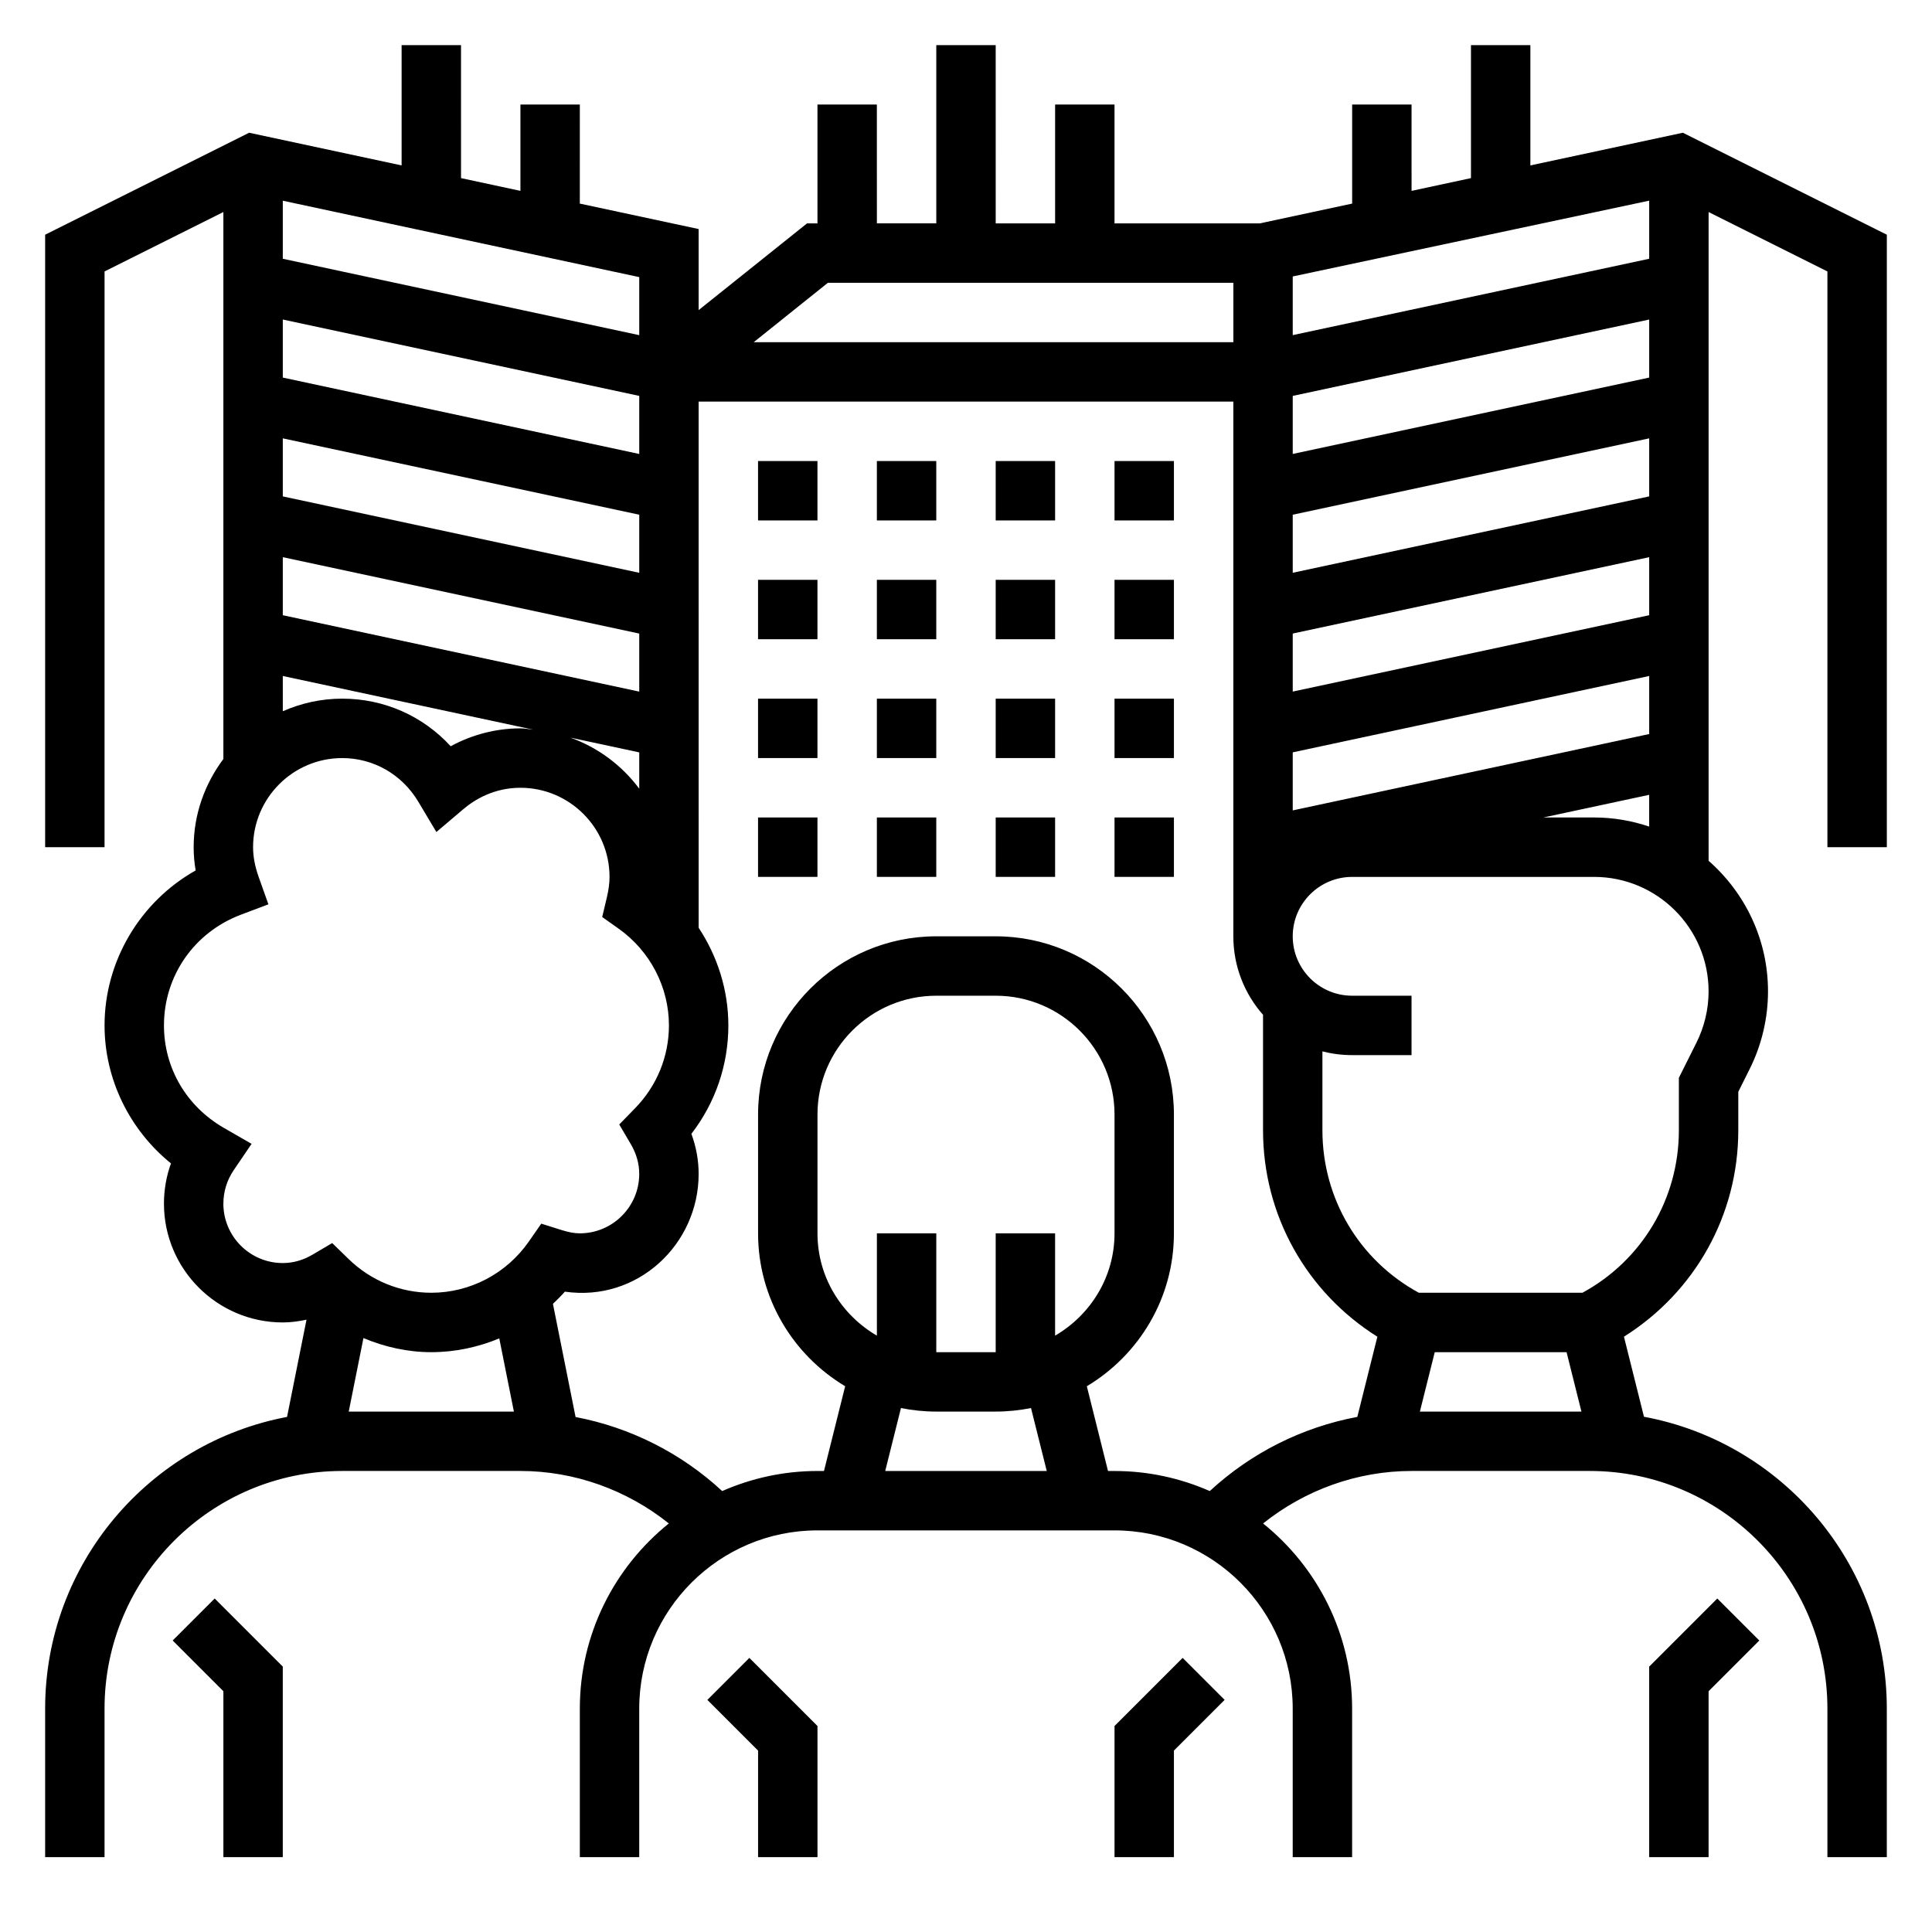
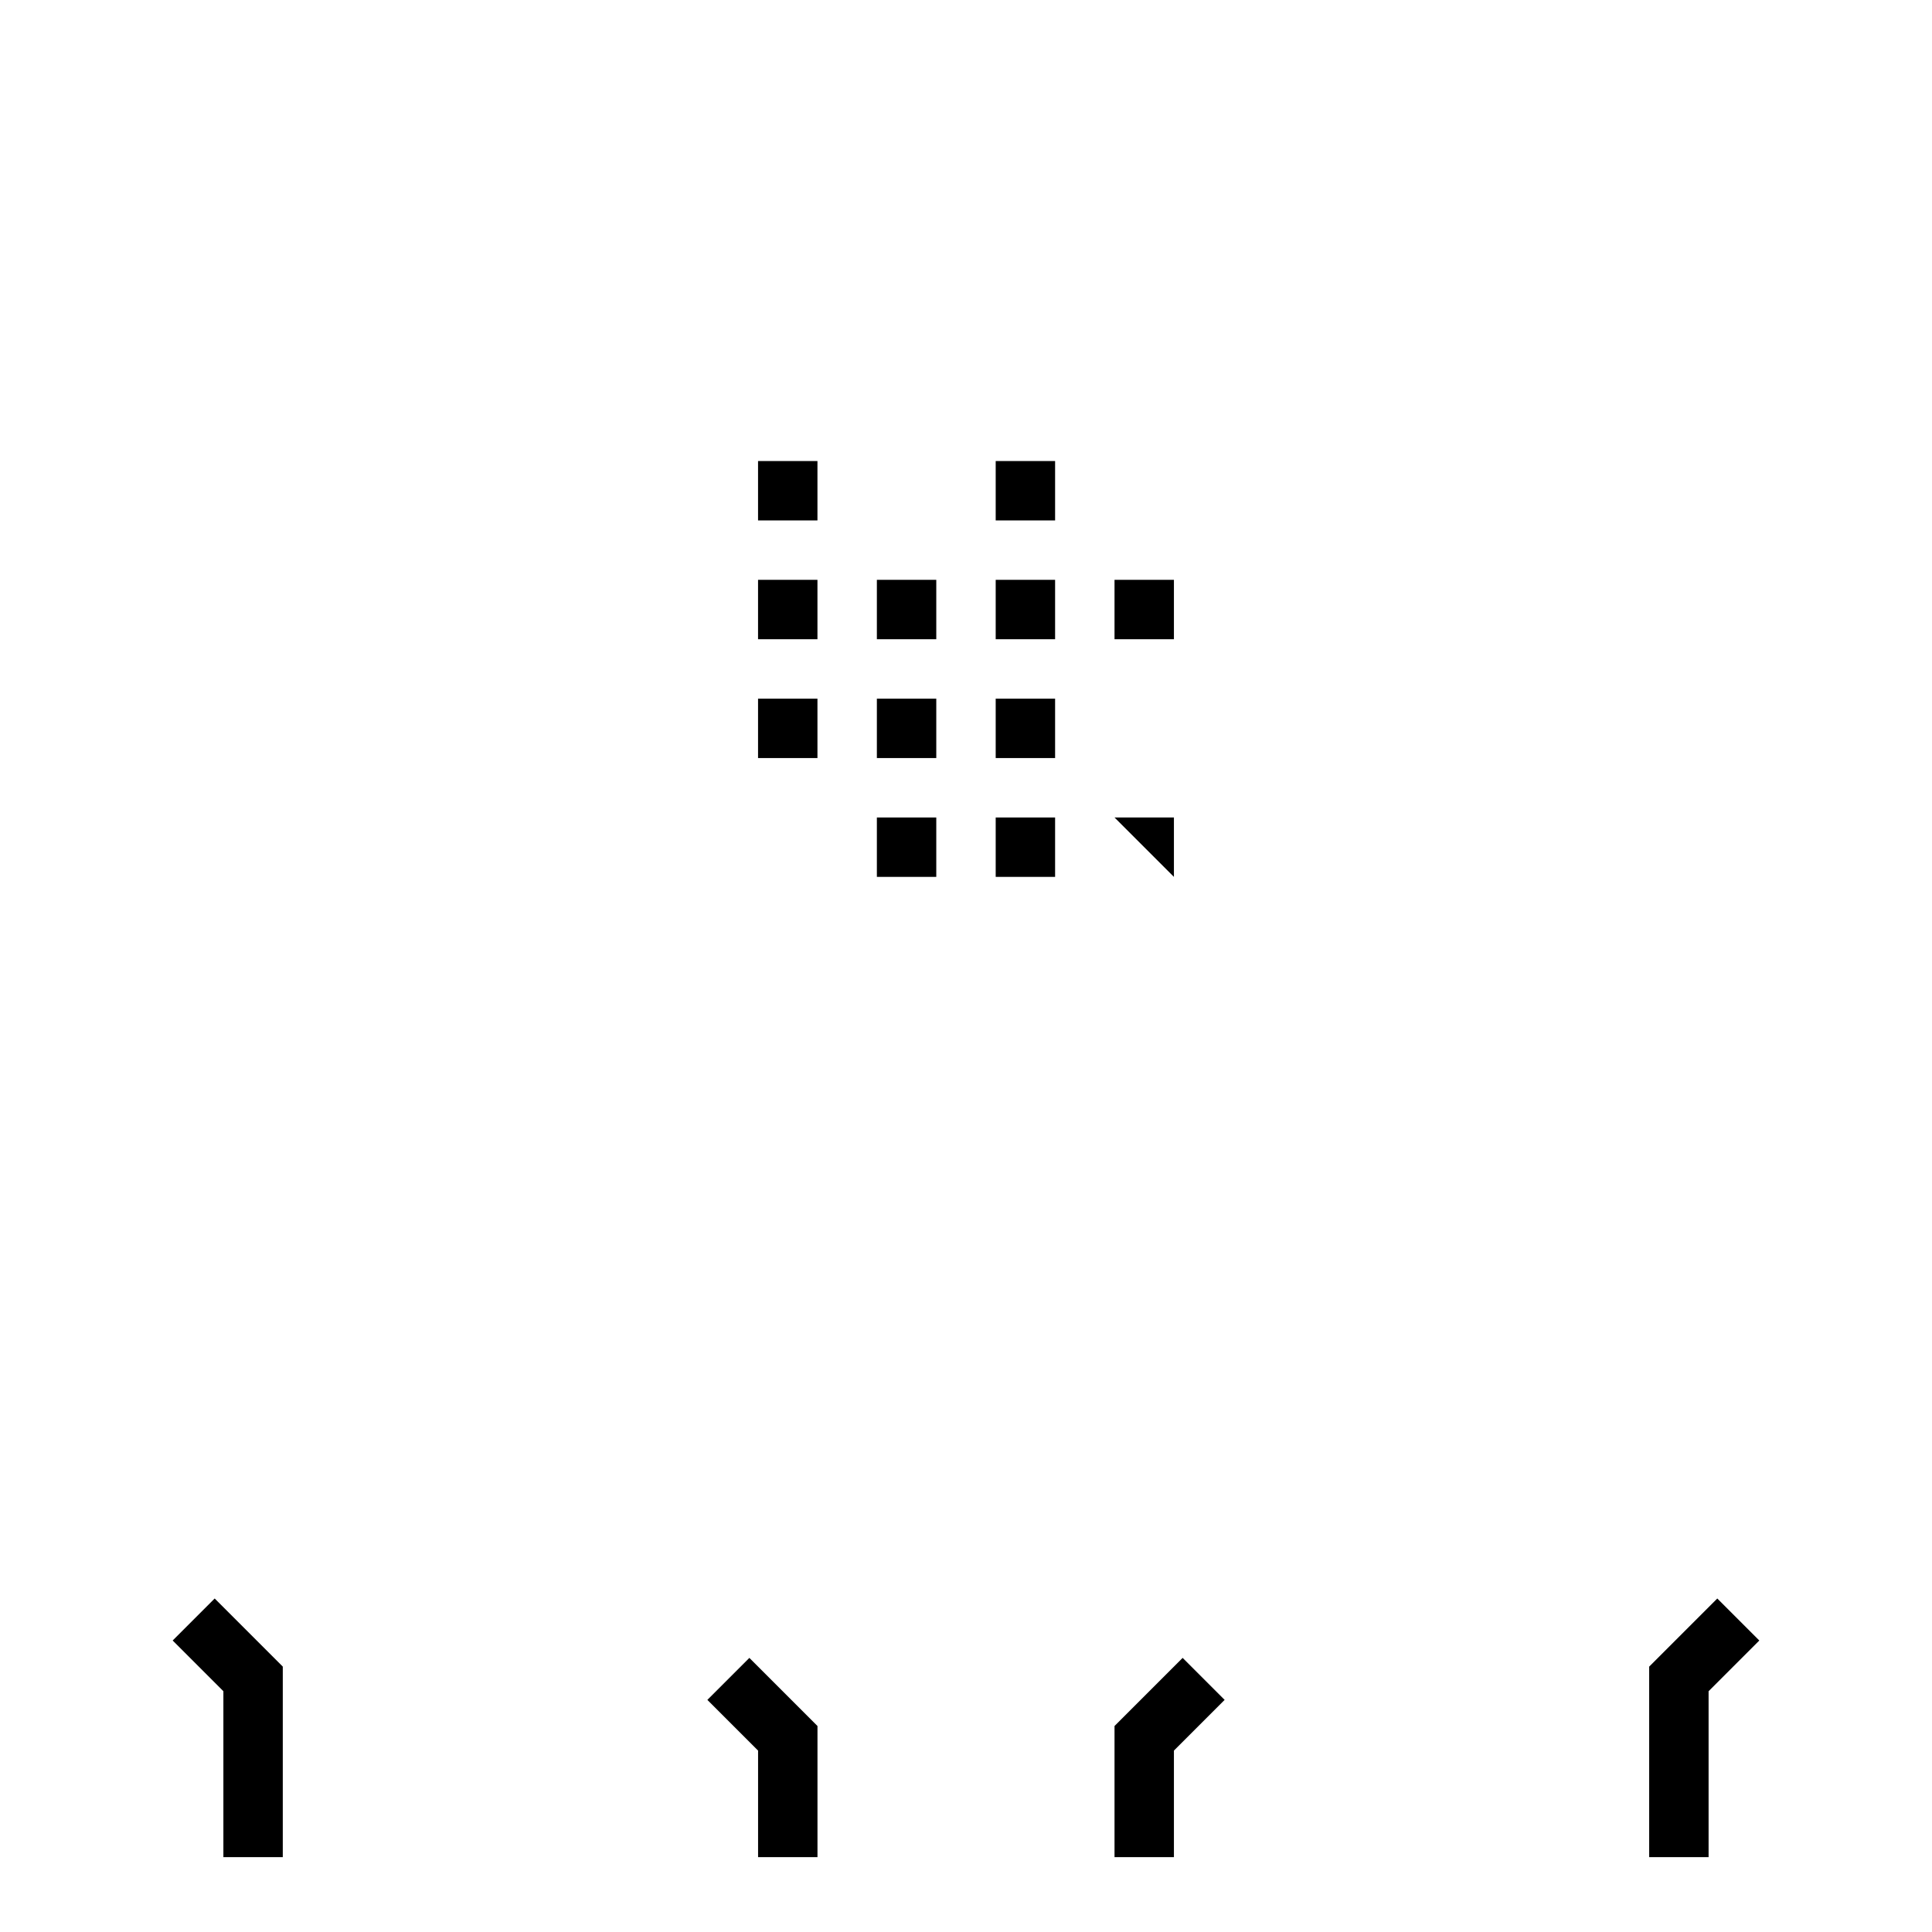
<svg xmlns="http://www.w3.org/2000/svg" fill="#000000" width="800px" height="800px" version="1.1" viewBox="144 144 512 512">
  <g>
    <path d="m331.46 594.49 13.438 13.438v28.23h15.742v-34.746l-18.051-18.051z" />
    <path d="m439.36 601.41v34.746h15.742v-28.23l13.438-13.438-11.129-11.129z" />
    <path d="m189.76 578.75 13.438 13.438v43.973h15.742v-50.492l-18.051-18.051z" />
    <path d="m581.05 585.67v50.492h15.746v-43.973l13.438-13.438-11.133-11.133z" />
    <path d="m344.89 266.18h15.742v15.742h-15.742z" />
-     <path d="m376.38 266.18h15.742v15.742h-15.742z" />
    <path d="m407.87 266.18h15.742v15.742h-15.742z" />
-     <path d="m439.36 266.18h15.742v15.742h-15.742z" />
    <path d="m344.89 297.66h15.742v15.742h-15.742z" />
    <path d="m376.38 297.66h15.742v15.742h-15.742z" />
    <path d="m407.87 297.66h15.742v15.742h-15.742z" />
    <path d="m439.36 297.66h15.742v15.742h-15.742z" />
    <path d="m344.89 329.15h15.742v15.742h-15.742z" />
    <path d="m376.38 329.15h15.742v15.742h-15.742z" />
    <path d="m407.87 329.15h15.742v15.742h-15.742z" />
-     <path d="m439.36 329.15h15.742v15.742h-15.742z" />
-     <path d="m344.89 360.64h15.742v15.742h-15.742z" />
    <path d="m376.38 360.64h15.742v15.742h-15.742z" />
    <path d="m407.87 360.64h15.742v15.742h-15.742z" />
-     <path d="m439.36 360.64h15.742v15.742h-15.742z" />
-     <path d="m644.03 368.51v-162.31l-54.059-27.023-40.406 8.66v-31.875h-15.742v35.242l-15.742 3.379-0.004-22.875h-15.742v26.246l-24.453 5.242h-38.523v-31.488h-15.742v31.488h-15.742l-0.004-47.234h-15.742v47.23h-15.742l-0.004-31.484h-15.742v31.488h-2.762l-28.73 22.984v-21.48l-31.488-6.746 0.004-26.246h-15.742v22.875l-15.742-3.379-0.004-35.242h-15.742v31.875l-40.406-8.66-54.062 27.023v162.31h15.742l0.004-152.58 31.488-15.742v144.95c-4.883 6.555-7.875 14.586-7.875 23.371 0 2.055 0.172 4.102 0.527 6.164-14.68 8.266-24.141 23.992-24.141 41.066 0 14.234 6.598 27.672 17.602 36.574-1.23 3.391-1.859 6.988-1.859 10.66 0 17.367 14.121 31.488 31.488 31.488 2.109 0 4.211-0.293 6.289-0.73l-5.156 25.766c-36.438 6.867-64.109 38.883-64.109 77.301v39.359h15.742v-39.359c0-34.723 28.254-62.977 62.977-62.977h47.23c14.359 0 28.238 5.031 39.336 13.91-14.363 11.555-23.586 29.242-23.586 49.066v39.359h15.742v-39.359c0-26.047 21.184-47.23 47.23-47.23h78.719c26.047 0 47.23 21.184 47.23 47.23v39.359h15.742v-39.359c0-19.82-9.227-37.512-23.594-49.066 11.109-8.883 24.984-13.91 39.344-13.91h47.23c34.723 0 62.977 28.254 62.977 62.977v39.359h15.742v-39.359c0-38.496-27.797-70.566-64.355-77.344l-5.305-21.215c18.781-11.809 30.301-32.172 30.301-54.727v-10.172l3-6.008c3.191-6.359 4.875-13.492 4.875-20.613 0-13.793-6.117-26.152-15.742-34.598v-171.93l31.488 15.742v152.58zm-62.977-29.984-94.465 20.238v-15.383l94.465-20.238zm0-31.488-94.465 20.238v-15.383l94.465-20.238zm0-31.488-94.465 20.238v-15.383l94.465-20.238zm0-31.488-94.465 20.238v-15.383l94.465-20.238zm0-31.488-94.465 20.238v-15.547l94.465-20.09zm-217.65 6.367h107.45v15.742l-127.12 0.004zm-49.996 76.855-94.465-20.246v-15.383l94.465 20.238zm0 16.105v15.383l-94.465-20.246v-15.383zm0-47.594-94.465-20.246v-15.383l94.465 20.238zm-94.465 58.836 66.352 14.219c-1.133-0.098-2.219-0.34-3.375-0.34-6.43 0-12.785 1.645-18.484 4.738-7.352-8.016-17.633-12.613-28.746-12.613-5.606 0-10.91 1.211-15.742 3.336zm94.465 20.246v9.621c-4.59-6.164-10.895-10.887-18.246-13.531zm0-110.57-94.465-20.246v-15.383l94.465 20.246zm-110.21 230.16c0-3.164 0.938-6.219 2.715-8.84l4.762-7.008-7.344-4.227c-9.941-5.731-15.879-15.887-15.879-27.16 0-13.16 8.031-24.695 20.445-29.363l7.234-2.723-2.59-7.281c-0.984-2.797-1.473-5.371-1.473-7.863 0-13.02 10.598-23.617 23.617-23.617 8.312 0 15.871 4.336 20.199 11.609l4.762 7.988 7.094-6.016c3.062-2.609 8.195-5.711 15.176-5.711 13.02 0 23.617 10.598 23.617 23.617 0 1.645-0.234 3.434-0.715 5.465l-1.227 5.172 4.336 3.07c8.359 5.926 13.348 15.512 13.348 25.652 0 8.219-3.188 16.012-8.973 21.953l-4.195 4.305 3.055 5.188c1.488 2.523 2.242 5.191 2.242 7.914 0 8.684-7.062 15.742-15.742 15.742-1.41 0-2.898-0.27-4.699-0.828l-5.519-1.738-3.305 4.754c-5.914 8.488-15.566 13.559-25.84 13.559-8.219 0-16.012-3.188-21.953-8.973l-4.305-4.195-5.188 3.055c-2.519 1.488-5.191 2.242-7.914 2.242-8.684 0-15.742-7.062-15.742-15.742zm55.102 39.359c6.266 0 12.367-1.309 18.012-3.652l3.875 19.395h-43.77l3.898-19.477c5.648 2.356 11.703 3.734 17.984 3.734zm165.31-4.379v-27.109h-15.742v31.488h-15.742v-31.488h-15.742v27.109c-9.367-5.465-15.742-15.508-15.742-27.109v-31.488c0-17.367 14.121-31.488 31.488-31.488h15.742c17.367 0 31.488 14.121 31.488 31.488v31.488c-0.004 11.602-6.383 21.648-15.75 27.109zm-31.488 20.121h15.742c3.203 0 6.336-0.332 9.359-0.938l4.176 16.684h-42.809l4.172-16.68c3.023 0.605 6.156 0.934 9.359 0.934zm47.234 15.746h-1.723l-5.613-22.457c13.789-8.254 23.078-23.305 23.078-40.52v-31.488c0-26.047-21.184-47.23-47.23-47.23h-15.742c-26.047 0-47.23 21.184-47.23 47.23v31.488c0 17.215 9.289 32.266 23.082 40.516l-5.617 22.461h-1.727c-8.98 0-17.508 1.922-25.246 5.32-10.879-10.078-24.379-16.871-38.855-19.625l-6-29.992c1.094-1.031 2.164-2.094 3.164-3.227 19.281 2.762 35.449-12.535 35.449-31.199 0-3.598-0.652-7.195-1.922-10.629 6.356-8.23 9.797-18.246 9.797-28.73 0-9.305-2.844-18.262-7.871-25.875l-0.004-139.44h141.7v141.7c0 7.965 2.977 15.258 7.871 20.805v30.582c0 22.555 11.516 42.918 30.301 54.727l-5.312 21.246c-14.57 2.723-28.16 9.531-39.102 19.656-7.734-3.398-16.262-5.316-25.242-5.316zm119.8-31.488 3.938 15.742h-42.809l3.938-15.742zm34.43-82.043-4.668 9.336v13.887c0 18.113-9.738 34.457-25.543 43.074h-43.375c-15.809-8.617-25.547-24.961-25.547-43.074v-20.891c2.519 0.645 5.156 0.988 7.875 0.988h15.742v-15.742h-15.742c-8.684 0-15.742-7.062-15.742-15.742 0-8.684 7.062-15.742 15.742-15.742h64.125c16.727-0.004 30.34 13.605 30.34 30.336 0 4.691-1.113 9.375-3.207 13.57zm-27.133-59.656h-13.43l28.023-6.004v8.414c-4.59-1.543-9.492-2.41-14.594-2.41z" />
+     <path d="m439.36 360.64h15.742v15.742z" />
  </g>
</svg>